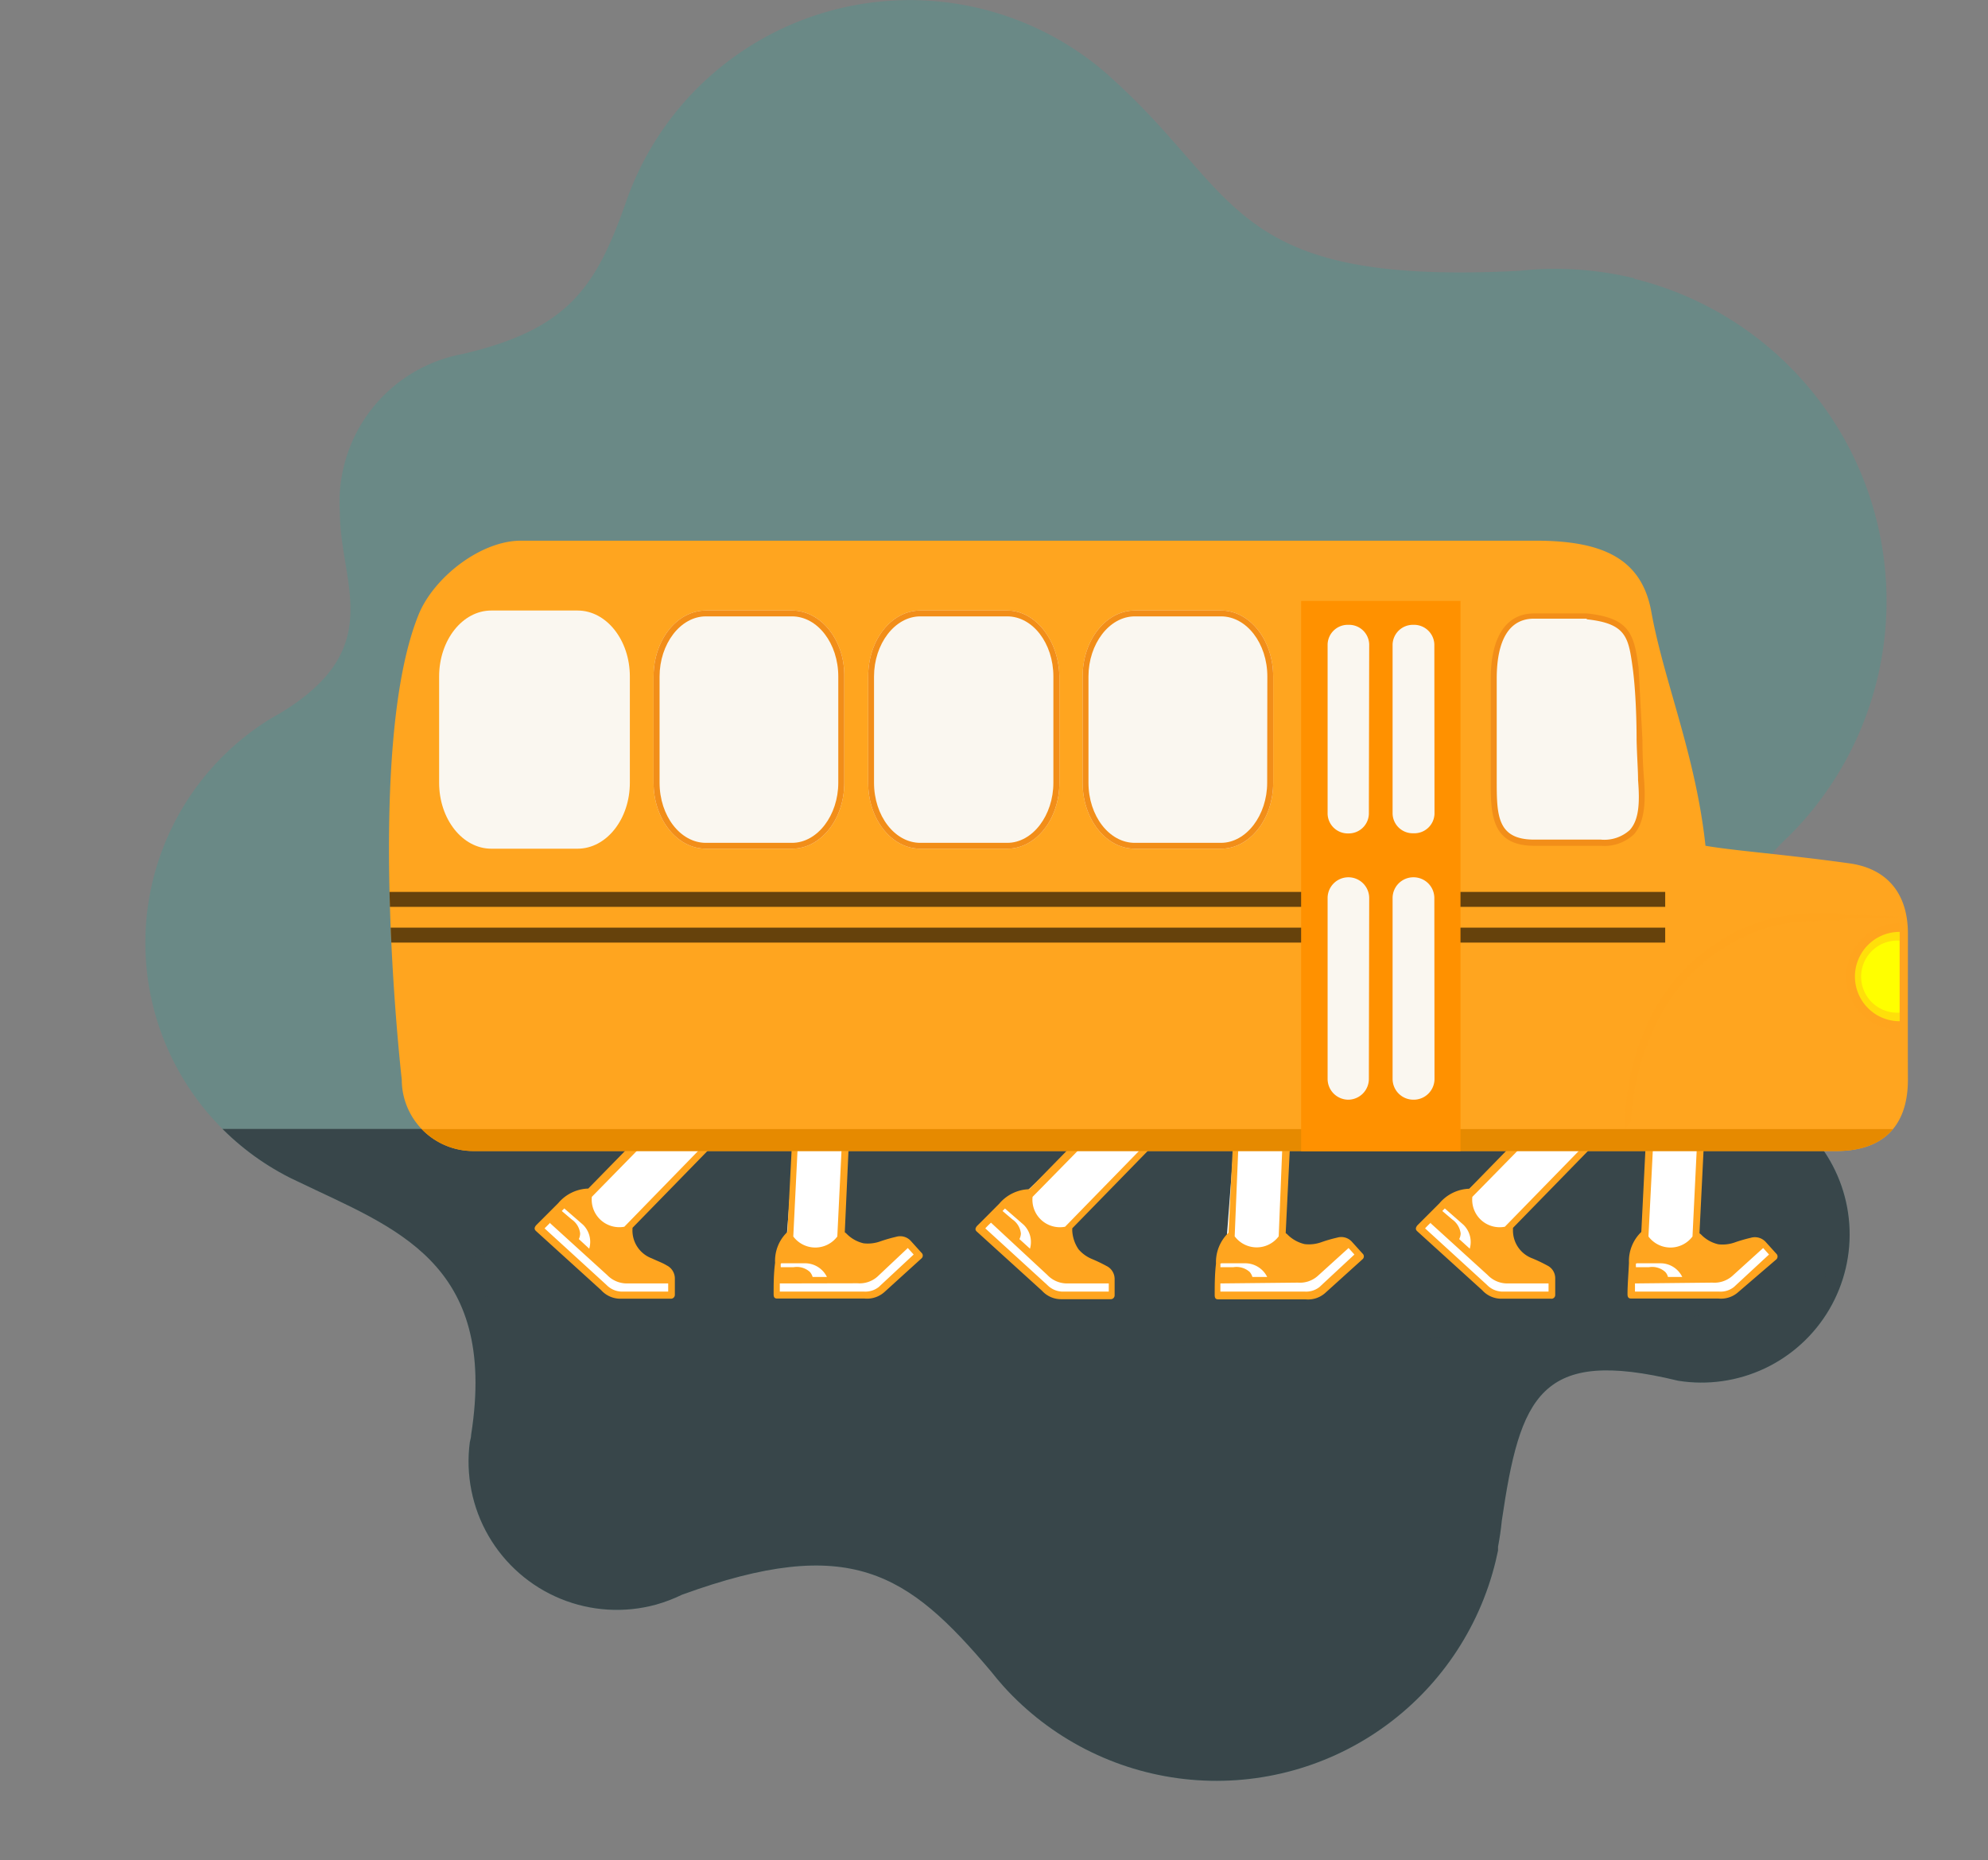
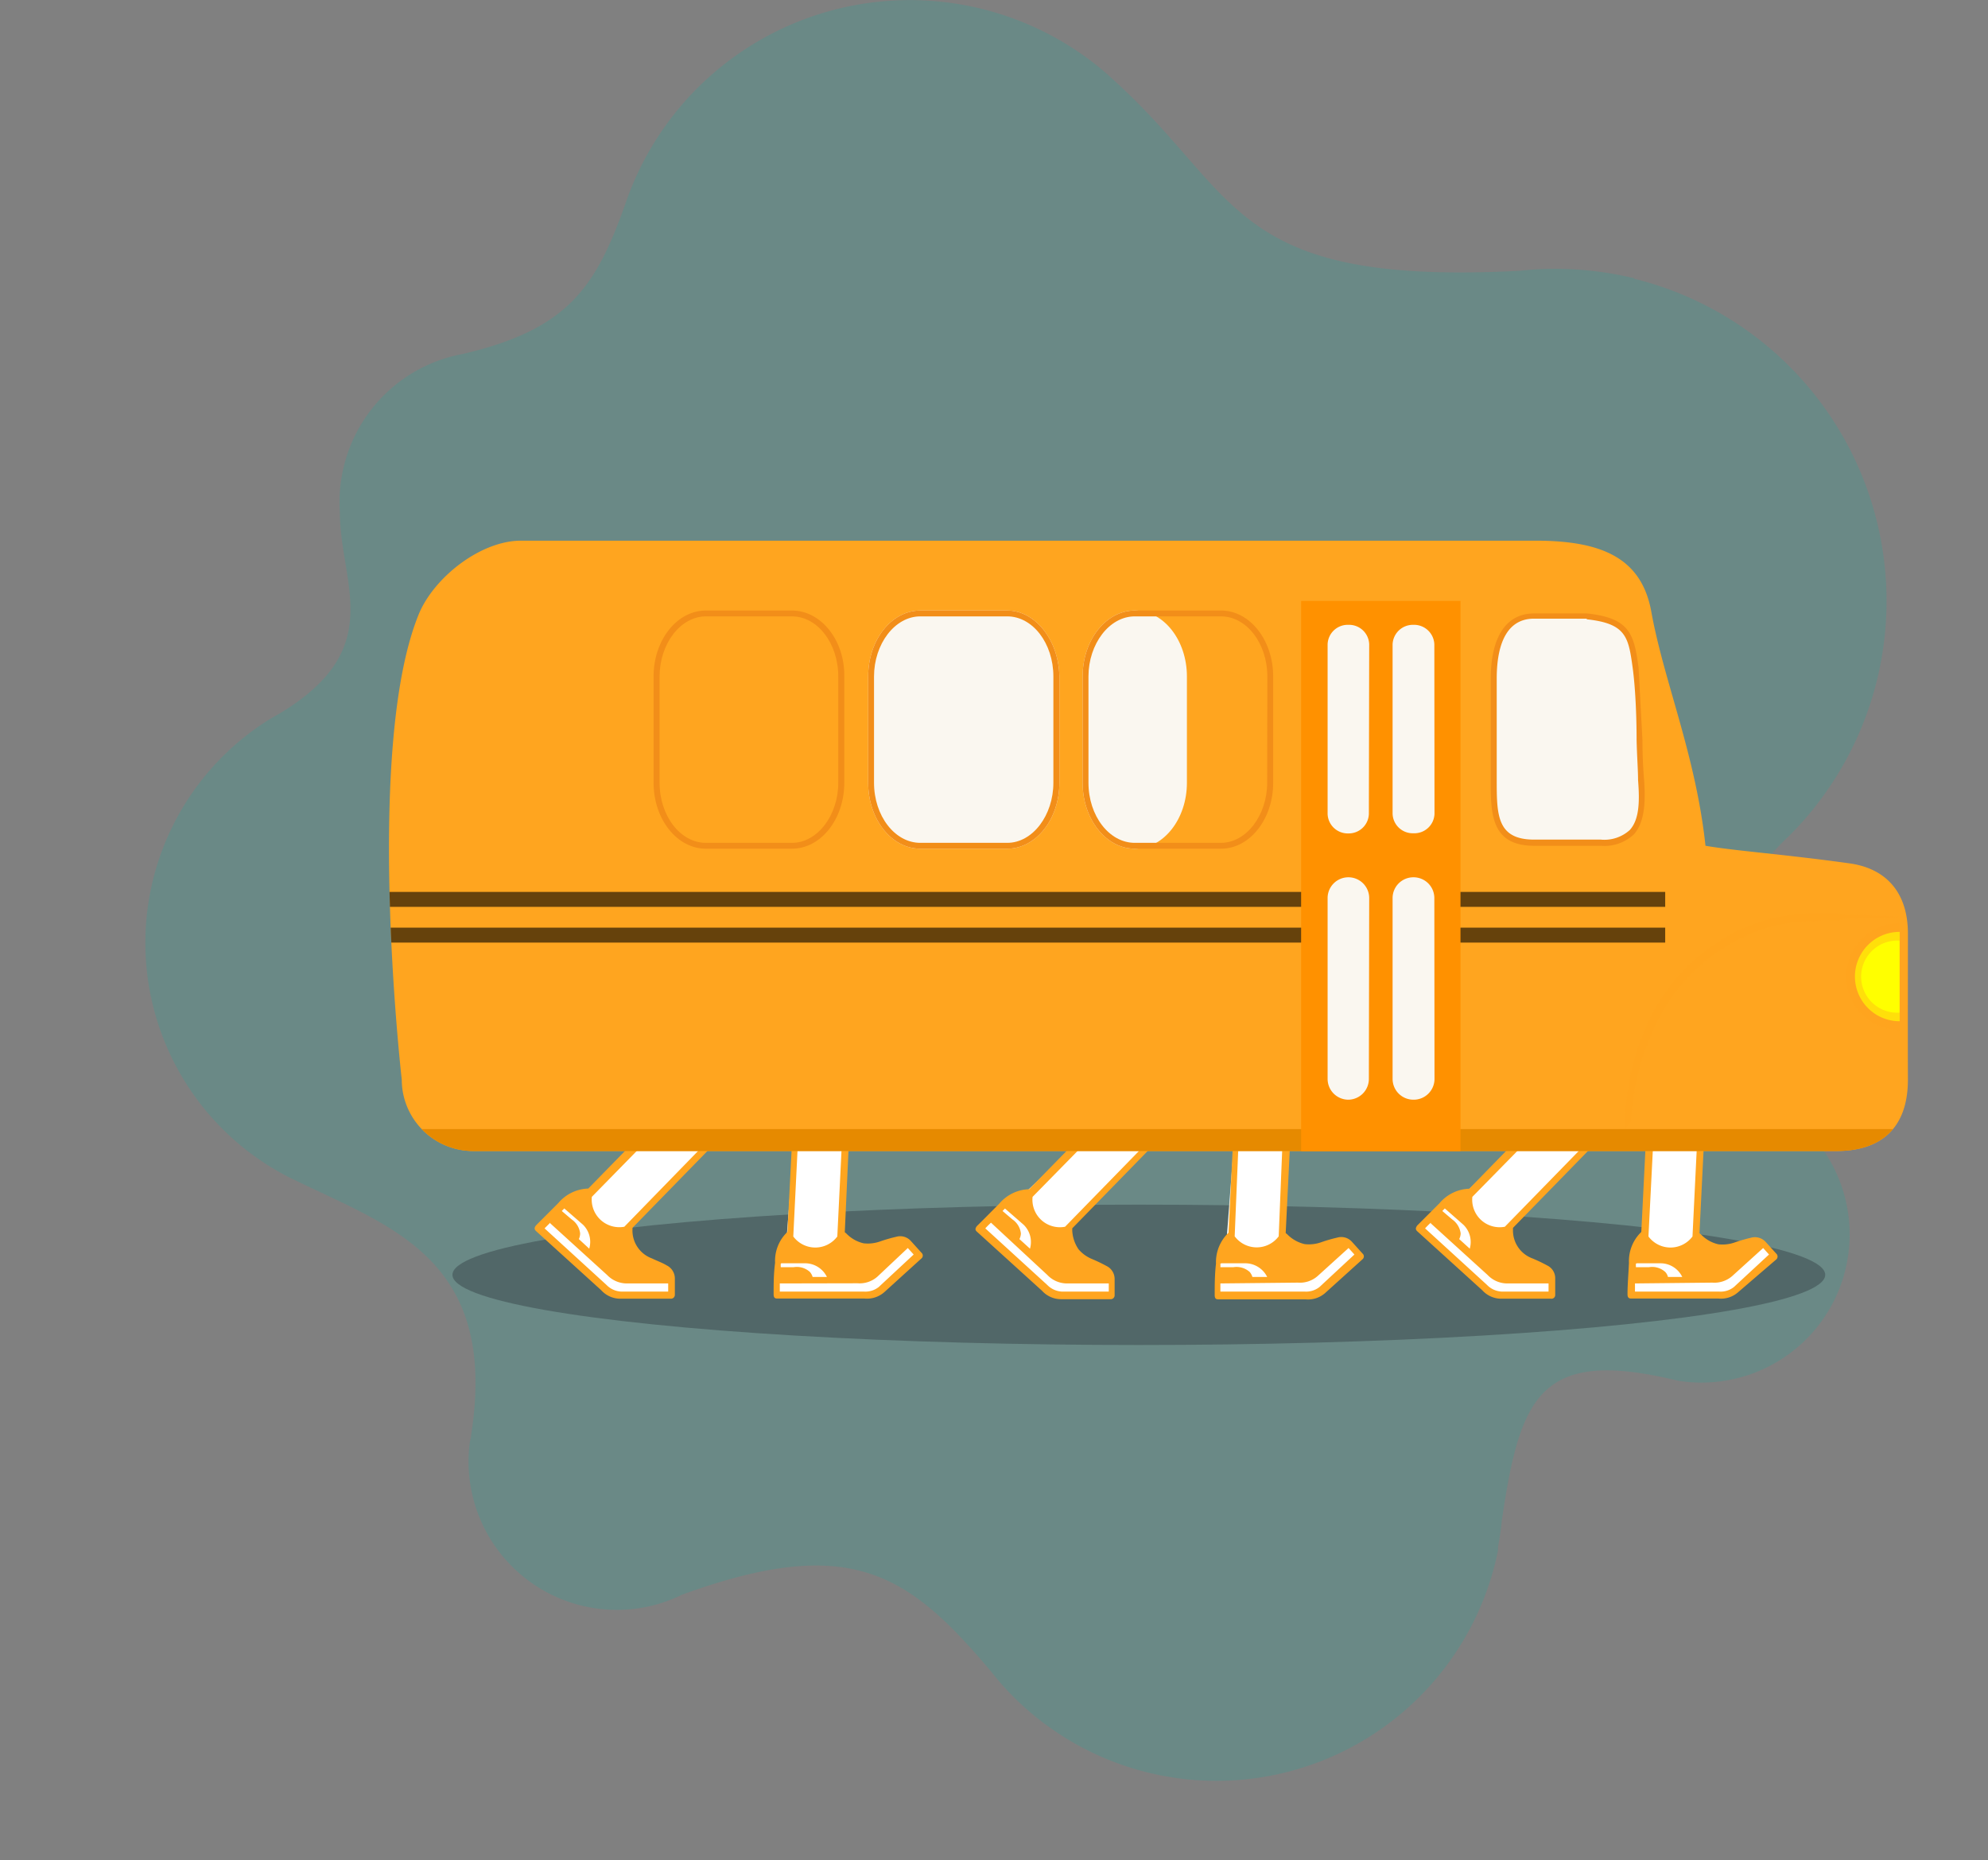
<svg xmlns="http://www.w3.org/2000/svg" viewBox="0 0 122.37 114.51">
  <rect x="0" y="0" width="122.37" height="114.51" fill="#808080" stroke="none" />
  <clipPath id="a">
    <path d="m100.6 17.13a20.66 20.66 0 0 0 -5.09-.58c-.66 0-1.31.05-2 .12-17.85.92-17.09-4.64-25-11.78l-.34-.31-.42-.36a18.49 18.49 0 0 0 -29.27 8.37c-1.84 5.18-3.59 7.7-10 9.2a9.25 9.25 0 0 0 -7.31 6.9 9.11 9.11 0 0 0 -.25 2.83c0 4.4 2.94 8.37-3.66 12.37l-.61.35a16.2 16.2 0 0 0 1.15 28.23l.12.06.42.2c5.84 2.83 12.34 4.89 10.66 15.59 0 .15-.05.3-.08.45a9.13 9.13 0 0 0 11.46 10 9.61 9.61 0 0 0 1.6-.61c10.34-3.76 13.9-1.35 19.02 4.72q.38.48.78.93a17.68 17.68 0 0 0 30.28-7.7l.15-.67v-.23c.1-.54.18-1.06.23-1.59 1.13-7.71 2.36-10.7 10.86-8.63a9.12 9.12 0 0 0 8.59-14.66c-.13-.17-.27-.34-.42-.5-3.43-4.17-8-12.2-1.38-18.34a20.43 20.43 0 0 0 -9.53-34.34" />
  </clipPath>
  <clipPath id="b">
    <path d="m117.44 66.45c0 3.3-2 4.4-4.4 4.4h-83.91a4.4 4.4 0 0 1 -4.4-4.4s-2.36-20.58 1.1-28.77c1-2.24 3.81-4.4 6.24-4.4h62.43c4 0 6.55 1 7.15 4.4.78 4.29.44 8.79 1 14.38 1.78.31 7.33.54 11.2 1.09 2.26.33 3.55 1.84 3.55 4.31.04 3.1.03 6.79.04 8.99z" />
  </clipPath>
  <path d="m100.6 17.13a20.66 20.66 0 0 0 -5.09-.58c-.66 0-1.31.05-2 .12-17.85.92-17.09-4.64-25-11.78l-.34-.31-.42-.36a18.49 18.49 0 0 0 -29.27 8.37c-1.84 5.18-3.59 7.7-10 9.2a9.25 9.25 0 0 0 -7.31 6.9 9.11 9.11 0 0 0 -.25 2.83c0 4.4 2.94 8.37-3.66 12.37l-.61.35a16.2 16.2 0 0 0 1.15 28.23l.12.06.42.2c5.84 2.83 12.34 4.89 10.66 15.59 0 .15-.05.3-.08.45a9.13 9.13 0 0 0 11.46 10 9.61 9.61 0 0 0 1.6-.61c10.34-3.76 13.9-1.35 19.02 4.72q.38.48.78.93a17.68 17.68 0 0 0 30.28-7.7l.15-.67v-.23c.1-.54.18-1.06.23-1.59 1.13-7.71 2.36-10.7 10.86-8.63a9.12 9.12 0 0 0 8.59-14.66c-.13-.17-.27-.34-.42-.5-3.43-4.17-8-12.2-1.38-18.34a20.43 20.43 0 0 0 -9.53-34.34" fill="#18b2a3" opacity=".2" />
  <g clip-path="url(#a)">
-     <path d="m0 69.49h122.37v45.02h-122.37z" fill="#38464a" />
-   </g>
+     </g>
  <ellipse cx="70.1" cy="78.47" fill="#38464a" opacity=".5" rx="42.25" ry="4.32" />
  <path d="m39.49 70.12-3.83 3.62-.74-.01-1.65 1.9 4.25 3.99h3.85l-.06-1.4-3.12-1.46.51-1.31 5.18-5.25z" fill="#fff" />
  <path d="m33.87 75.26-.35.35 3.81 3.48a1.35 1.35 0 0 0 .88.41h2.92v-.5h-2.58a1.69 1.69 0 0 1 -1.18-.52l-3.5-3.18zm.86-.87-.15.15.61.52a1.21 1.21 0 0 1 .52.86.82.82 0 0 1 -.08.35l.64.59a1.48 1.48 0 0 0 -.39-1.48l-1.15-1zm1.7-.72a1.7 1.7 0 0 0 2 1.84l5.19-5.33-1.91-1.9zm5.28-5.92a.21.21 0 0 1 .15.07l2.22 2.18a.22.22 0 0 1 0 .3l-5.15 5.28a.43.43 0 0 1 0 .12 1.83 1.83 0 0 0 1.2 1.76c.31.15.63.26.91.43a.9.9 0 0 1 .5.81v1a.24.24 0 0 1 -.26.24h-3.07a1.59 1.59 0 0 1 -1.21-.53l-4-3.63c-.11-.1-.13-.2 0-.36l1.36-1.36a2.51 2.51 0 0 1 1.85-.9l5.23-5.35a.26.26 0 0 1 .15-.07z" fill="#ffa51f" fill-rule="evenodd" />
  <path d="m48.89 70.02-.52 6.85-.56.49-.11 2.33 6.02-.02 2.69-2.42-.84-.86-3.3 1.02-.5-1.32.24-5.8z" fill="#fff" />
  <path d="m48 79v.5h5.16a1.33 1.33 0 0 0 .93-.28l2.15-2-.36-.4-1.88 1.77a1.65 1.65 0 0 1 -1.21.4zm.06-1.22a1.55 1.55 0 0 0 0 .22h.79a1.2 1.2 0 0 1 1 .29.81.81 0 0 1 .17.31h.88a1.5 1.5 0 0 0 -1.29-.84h-1.51zm.77-1.67a1.69 1.69 0 0 0 2.71 0l.35-7.18-2.7-.12zm0-7.68a.25.25 0 0 1 .16 0l3.13.14a.21.21 0 0 1 .2.23l-.32 7.05.09.07a2.12 2.12 0 0 0 1.07.61 2.27 2.27 0 0 0 1-.11 9.47 9.47 0 0 1 1-.29.88.88 0 0 1 .91.26l.65.72a.23.23 0 0 1 0 .35l-2.28 2.07a1.61 1.61 0 0 1 -1.22.4h-5.37c-.16 0-.23-.06-.23-.27 0-.57 0-1.26.09-1.93a2.45 2.45 0 0 1 .76-1.9l.37-7.22a.26.26 0 0 1 .06-.15z" fill="#ffa51f" fill-rule="evenodd" />
  <path d="m66.59 70.12-3.83 3.62-.74-.01-1.65 1.9 4.25 3.99h3.84l-.05-1.4-3.12-1.46.51-1.31 5.17-5.25z" fill="#fff" />
  <path d="m61 75.26c-.12.11-.24.23-.35.35l3.81 3.48a1.35 1.35 0 0 0 .88.41h2.91v-.5h-2.61a1.67 1.67 0 0 1 -1.17-.52zm.86-.87-.15.15.61.52a1.21 1.21 0 0 1 .52.86.81.81 0 0 1 -.09.35l.65.59a1.48 1.48 0 0 0 -.4-1.48l-1.15-1zm1.7-.72a1.69 1.69 0 0 0 2 1.84l5.2-5.33-1.91-1.9zm5.28-5.92a.21.21 0 0 1 .15.07l2.19 2.18a.22.22 0 0 1 0 .3l-5.18 5.31a.43.43 0 0 1 0 .12 2.24 2.24 0 0 0 .39 1.17 2.18 2.18 0 0 0 .81.59 9.4 9.4 0 0 1 .9.43.89.89 0 0 1 .51.81v1a.24.24 0 0 1 -.26.24h-3.04a1.58 1.58 0 0 1 -1.17-.52l-4-3.63c-.12-.1-.13-.2 0-.36.41-.4.89-.89 1.36-1.36a2.51 2.51 0 0 1 1.85-.9l5.23-5.35a.26.26 0 0 1 .15-.07z" fill="#ffa51f" fill-rule="evenodd" />
  <path d="m75.98 70.02-.52 6.85-.55.49-.11 2.33 6.02-.02 2.69-2.42-.85-.86-3.29 1.02-.5-1.32.23-5.8z" fill="#fff" />
  <path d="m75.12 79v.5h5.17a1.33 1.33 0 0 0 .93-.28l2.15-2-.36-.4-1.91 1.73a1.65 1.65 0 0 1 -1.21.4zm0-1.22a1.7 1.7 0 0 1 0 .22h.8a1.22 1.22 0 0 1 1 .29.81.81 0 0 1 .17.31h.91a1.51 1.51 0 0 0 -1.3-.84h-1.51zm.88-1.68a1.69 1.69 0 0 0 2.71 0l.29-7.17-2.7-.12zm0-7.68a.25.25 0 0 1 .16 0l3.13.14a.21.21 0 0 1 .2.23l-.35 7.11.09.07a2.18 2.18 0 0 0 1.08.61 2.27 2.27 0 0 0 1-.11 8.76 8.76 0 0 1 1-.29.88.88 0 0 1 .91.26l.65.72a.23.23 0 0 1 0 .35l-2.29 2.07a1.59 1.59 0 0 1 -1.22.4h-5.36c-.16 0-.23-.06-.23-.27 0-.57 0-1.26.08-1.93a2.5 2.5 0 0 1 .77-1.9s0 0 0 0l.36-7.22a.26.26 0 0 1 .07-.15z" fill="#ffa51f" fill-rule="evenodd" />
  <path d="m93.69 70.12-3.83 3.62-.74-.01-1.65 1.9 4.25 3.99h3.84l-.05-1.4-3.12-1.46.51-1.31 5.17-5.25z" fill="#fff" />
  <path d="m88.07 75.26c-.12.11-.24.23-.35.35l3.81 3.48a1.35 1.35 0 0 0 .88.41h2.91v-.5h-2.58a1.67 1.67 0 0 1 -1.17-.52l-3.5-3.18zm.86-.87-.15.15.61.52a1.25 1.25 0 0 1 .52.86.81.81 0 0 1 -.09.35l.65.59a1.48 1.48 0 0 0 -.4-1.48l-1.14-1zm1.7-.72a1.69 1.69 0 0 0 2 1.84l5.2-5.33-1.91-1.9zm5.28-5.92a.21.21 0 0 1 .15.07l2.22 2.18a.22.22 0 0 1 0 .3l-5.15 5.28s0 .08 0 .12a1.83 1.83 0 0 0 1.2 1.76 9.4 9.4 0 0 1 .9.43.87.87 0 0 1 .5.81v1a.23.23 0 0 1 -.26.24h-3.06a1.58 1.58 0 0 1 -1.17-.52l-4-3.63c-.11-.1-.12-.2 0-.36l1.36-1.36a2.51 2.51 0 0 1 1.84-.9l5.22-5.35a.31.31 0 0 1 .16-.07z" fill="#ffa51f" fill-rule="evenodd" />
  <path d="m101.51 70.02-.52 6.85-.55.49-.11 2.33 6.01-.02 2.7-2.42-.85-.86-3.29 1.02-.51-1.32.24-5.8z" fill="#fff" />
  <g fill="#ffa51f">
    <path d="m100.64 79v.5h5.16a1.32 1.32 0 0 0 .93-.28l2.16-2-.36-.4-1.91 1.73a1.67 1.67 0 0 1 -1.22.4zm.06-1.22a1.55 1.55 0 0 0 0 .22h.8a1.2 1.2 0 0 1 1 .29.69.69 0 0 1 .17.31h.88a1.49 1.49 0 0 0 -1.29-.84h-1.51zm.77-1.67a1.69 1.69 0 0 0 2.71 0l.35-7.18-2.69-.12zm0-7.68a.21.21 0 0 1 .15 0l3.13.14a.22.22 0 0 1 .21.23l-.35 7.11.09.07a2.12 2.12 0 0 0 1.07.61 2.24 2.24 0 0 0 1-.11 9.47 9.47 0 0 1 1-.29.9.9 0 0 1 .92.26l.65.72a.24.24 0 0 1 0 .35l-2.34 2.01a1.59 1.59 0 0 1 -1.22.4h-5.37c-.15 0-.23-.06-.23-.27 0-.57.06-1.26.09-1.93a2.49 2.49 0 0 1 .76-1.9l.36-7.22a.21.21 0 0 1 .07-.15z" fill-rule="evenodd" />
    <path d="m117.44 66.45c0 3.3-2 4.4-4.4 4.4h-83.91a4.4 4.4 0 0 1 -4.4-4.4s-2.36-20.58 1.1-28.77c1-2.24 3.81-4.4 6.24-4.4h62.43c4 0 6.55 1 7.15 4.4.78 4.29 2.73 8.79 3.33 14.38 1.78.31 5 .54 8.91 1.09 2.26.33 3.55 1.84 3.55 4.31 0 3.1-.01 6.79 0 8.99z" />
    <path d="m100.19 69.5a.43.43 0 0 1 .12.11.49.49 0 0 1 .07.11h-.38a17.39 17.39 0 0 1 .43-3.87 14.24 14.24 0 0 1 1.39-3.66 11.66 11.66 0 0 1 5.79-5.19 10.46 10.46 0 0 1 3.86-.77h1.73l.32.08c1.28 0 2.57.07 3.85.13-1.28.06-2.57.09-3.85.13l-.32.08c-1.28 0-.45 0-1.73.05a10.4 10.4 0 0 0 -3.65.76 11.31 11.31 0 0 0 -5.53 4.91 15.58 15.58 0 0 0 -1.91 7.28v-.6l-.39.59a.49.49 0 0 1 .07-.11.57.57 0 0 1 .13-.03z" opacity=".35" />
  </g>
  <g clip-path="url(#b)">
    <path d="m22.02 54.9h80.48v.92h-80.48z" opacity=".6" />
    <path d="m22.02 57.1h80.48v.92h-80.48z" opacity=".6" />
    <path d="m25.29 69.5h92.71v1.36h-92.71z" fill="#e68a00" />
  </g>
-   <path d="m75.16 37.58h-5.31c-1.77 0-3.21 1.82-3.21 4.06v6.54c0 2.24 1.44 4.06 3.21 4.06h5.31c1.77 0 3.21-1.82 3.21-4.06v-6.54c0-2.24-1.44-4.06-3.21-4.06z" fill="#faf7f0" />
+   <path d="m75.16 37.58h-5.31c-1.77 0-3.21 1.82-3.21 4.06v6.54c0 2.24 1.44 4.06 3.21 4.06c1.77 0 3.21-1.82 3.21-4.06v-6.54c0-2.24-1.44-4.06-3.21-4.06z" fill="#faf7f0" />
  <path d="m75.16 37.58h-5.31c-1.77 0-3.21 1.82-3.21 4.06v6.54c0 2.24 1.44 4.06 3.21 4.06h5.31c1.77 0 3.21-1.82 3.21-4.06v-6.54c0-2.24-1.44-4.06-3.21-4.06zm2.84 10.6c0 2-1.28 3.7-2.85 3.7h-5.3c-1.57 0-2.85-1.66-2.85-3.7v-6.54c0-2 1.28-3.7 2.85-3.7h5.31c1.57 0 2.85 1.66 2.85 3.7" fill="#f28e19" />
  <path d="m62 37.58h-5.35c-1.78 0-3.21 1.82-3.21 4.06v6.54c0 2.24 1.43 4.06 3.21 4.06h5.35c1.77 0 3.21-1.82 3.21-4.06v-6.54c-.04-2.24-1.48-4.06-3.21-4.06z" fill="#faf7f0" />
-   <path d="m48.75 37.58h-5.3c-1.78 0-3.22 1.82-3.22 4.06v6.54c0 2.24 1.44 4.06 3.22 4.06h5.3c1.78 0 3.22-1.82 3.22-4.06v-6.54c.03-2.24-1.44-4.06-3.22-4.06z" fill="#faf7f0" />
  <path d="m48.75 37.58h-5.3c-1.78 0-3.22 1.82-3.22 4.06v6.54c0 2.24 1.44 4.06 3.22 4.06h5.3c1.78 0 3.22-1.82 3.22-4.06v-6.54c.03-2.24-1.44-4.06-3.22-4.06zm2.85 10.6c0 2-1.28 3.7-2.85 3.7h-5.3c-1.57 0-2.85-1.66-2.85-3.7v-6.54c0-2 1.28-3.7 2.85-3.7h5.3c1.57 0 2.85 1.66 2.85 3.7" fill="#f28e19" />
-   <path d="m35.55 37.58h-5.31c-1.77 0-3.21 1.82-3.21 4.06v6.54c0 2.24 1.44 4.06 3.21 4.06h5.31c1.78 0 3.22-1.82 3.22-4.06v-6.54c0-2.24-1.44-4.06-3.22-4.06z" fill="#faf7f0" />
  <path d="m80.09 36.99h9.81v33.87h-9.81z" fill="#ff9100" />
  <g fill="#faf7f0">
    <path d="m84.26 50.1a1.24 1.24 0 0 1 -1.26 1.2 1.24 1.24 0 0 1 -1.28-1.2v-10.44a1.24 1.24 0 0 1 1.28-1.2 1.24 1.24 0 0 1 1.28 1.2z" />
    <path d="m88.3 50.09a1.24 1.24 0 0 1 -1.3 1.2 1.24 1.24 0 0 1 -1.28-1.2v-10.43a1.25 1.25 0 0 1 1.28-1.2 1.25 1.25 0 0 1 1.29 1.2z" />
    <path d="m84.26 66.41a1.28 1.28 0 0 1 -1.26 1.28 1.28 1.28 0 0 1 -1.28-1.28v-11.16a1.28 1.28 0 0 1 1.28-1.25 1.28 1.28 0 0 1 1.28 1.28z" />
    <path d="m88.3 66.41a1.28 1.28 0 0 1 -1.3 1.28 1.28 1.28 0 0 1 -1.28-1.28v-11.16a1.28 1.28 0 0 1 1.28-1.25 1.28 1.28 0 0 1 1.29 1.28z" />
  </g>
  <path d="m114.18 60.11a2.75 2.75 0 0 0 2.75 2.75v-5.5a2.75 2.75 0 0 0 -2.75 2.75z" fill="#ff0" />
  <path d="m116.93 63.4a3.29 3.29 0 0 1 0-6.58v1.08a2.22 2.22 0 1 0 0 4.43z" fill="#ffa51f" opacity=".35" />
  <path d="m101 48c.17 2.13 0 3.87-2.48 3.87h-4.1c-2.49 0-2.49-1.73-2.49-3.87v-6.2c0-2.14.64-3.87 2.49-3.87h3.25c2.53.27 2.72 1.16 3 3.17s.22 5.32.33 6.9z" fill="#faf7f0" />
  <path d="m101.1 45.55c0 1 .05 1.84.1 2.45.11 1.49 0 2.63-.61 3.34a2.64 2.64 0 0 1 -2.06.72h-4.1c-2.67 0-2.67-2-2.67-4.05v-6.2c0-2.61.95-4.05 2.67-4.05h3.25c2.65.28 2.9 1.27 3.18 3.32m-3.19-3h-3.24c-1.9 0-2.3 2-2.3 3.68v6.24c0 2.14 0 3.68 2.3 3.68h4.1a2.33 2.33 0 0 0 1.79-.59c.57-.63.62-1.68.51-3.07 0-.62-.07-1.52-.09-2.47 0-1.52-.08-3.25-.24-4.43-.26-1.88-.38-2.74-2.83-3z" fill="#f28e19" />
  <path d="m62 37.58h-5.35c-1.78 0-3.21 1.82-3.21 4.06v6.54c0 2.24 1.43 4.06 3.21 4.06h5.35c1.77 0 3.21-1.82 3.21-4.06v-6.54c-.04-2.24-1.48-4.06-3.21-4.06z" fill="none" />
  <path d="m62 37.58h-5.35c-1.78 0-3.21 1.82-3.21 4.06v6.54c0 2.24 1.43 4.06 3.21 4.06h5.35c1.77 0 3.21-1.82 3.21-4.06v-6.54c-.04-2.24-1.48-4.06-3.21-4.06zm2.84 10.6c0 2-1.27 3.7-2.84 3.7h-5.35c-1.57 0-2.85-1.66-2.85-3.7v-6.54c0-2 1.28-3.7 2.85-3.7h5.35c1.57 0 2.84 1.66 2.84 3.7" fill="#f28e19" />
</svg>